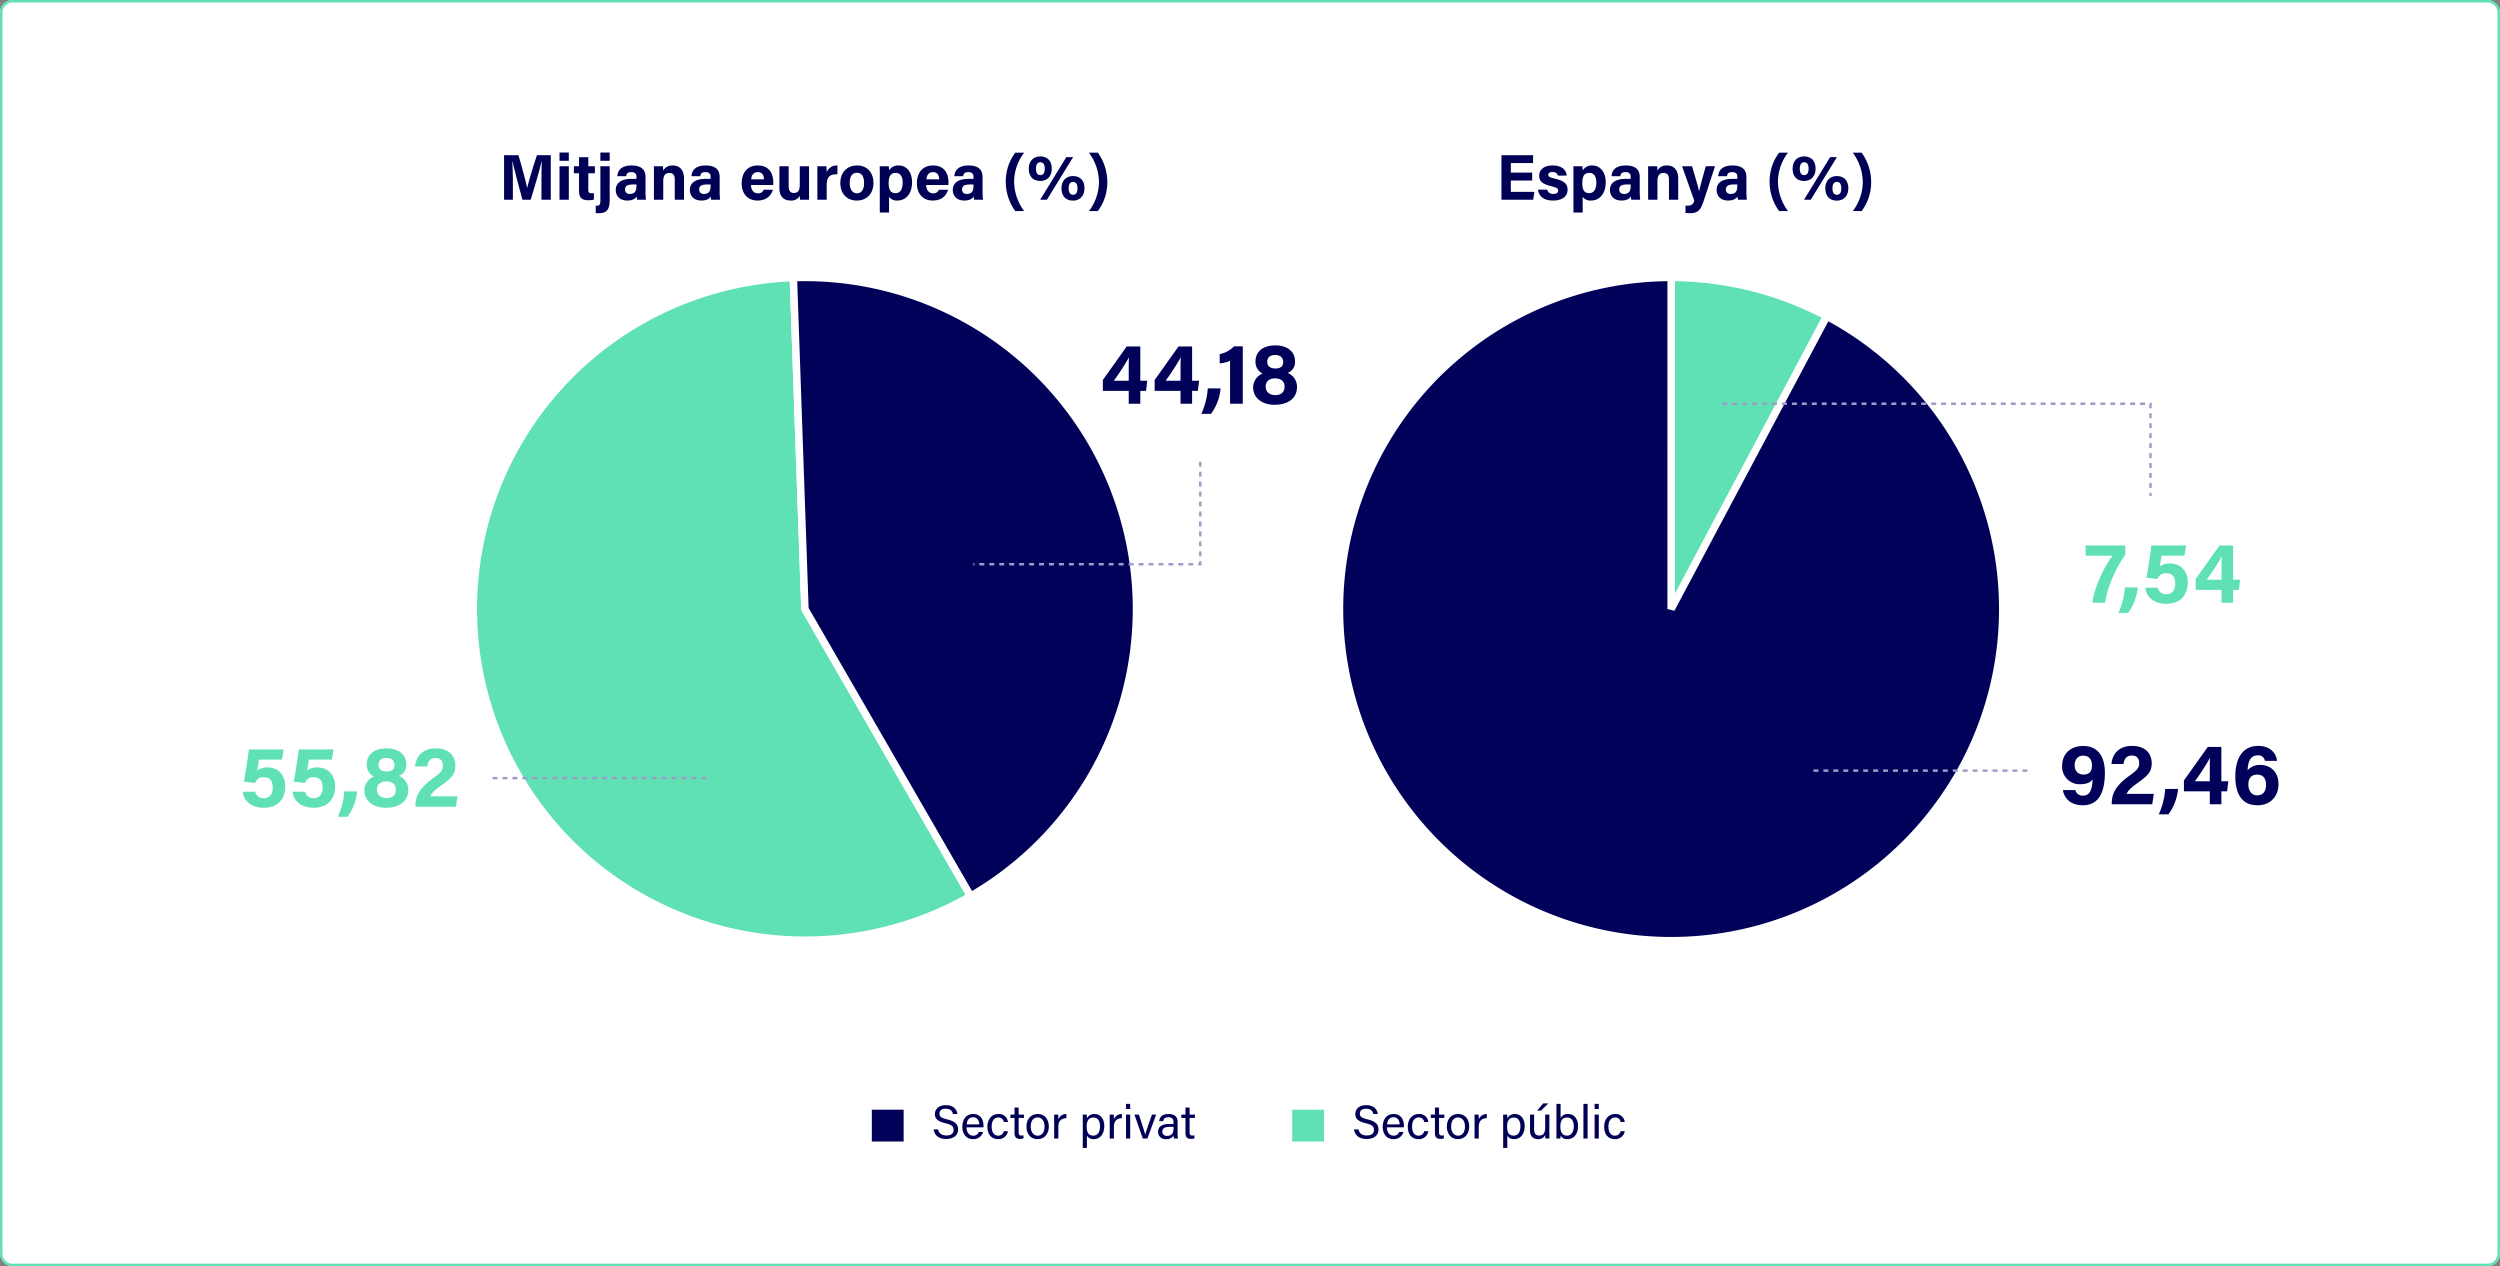
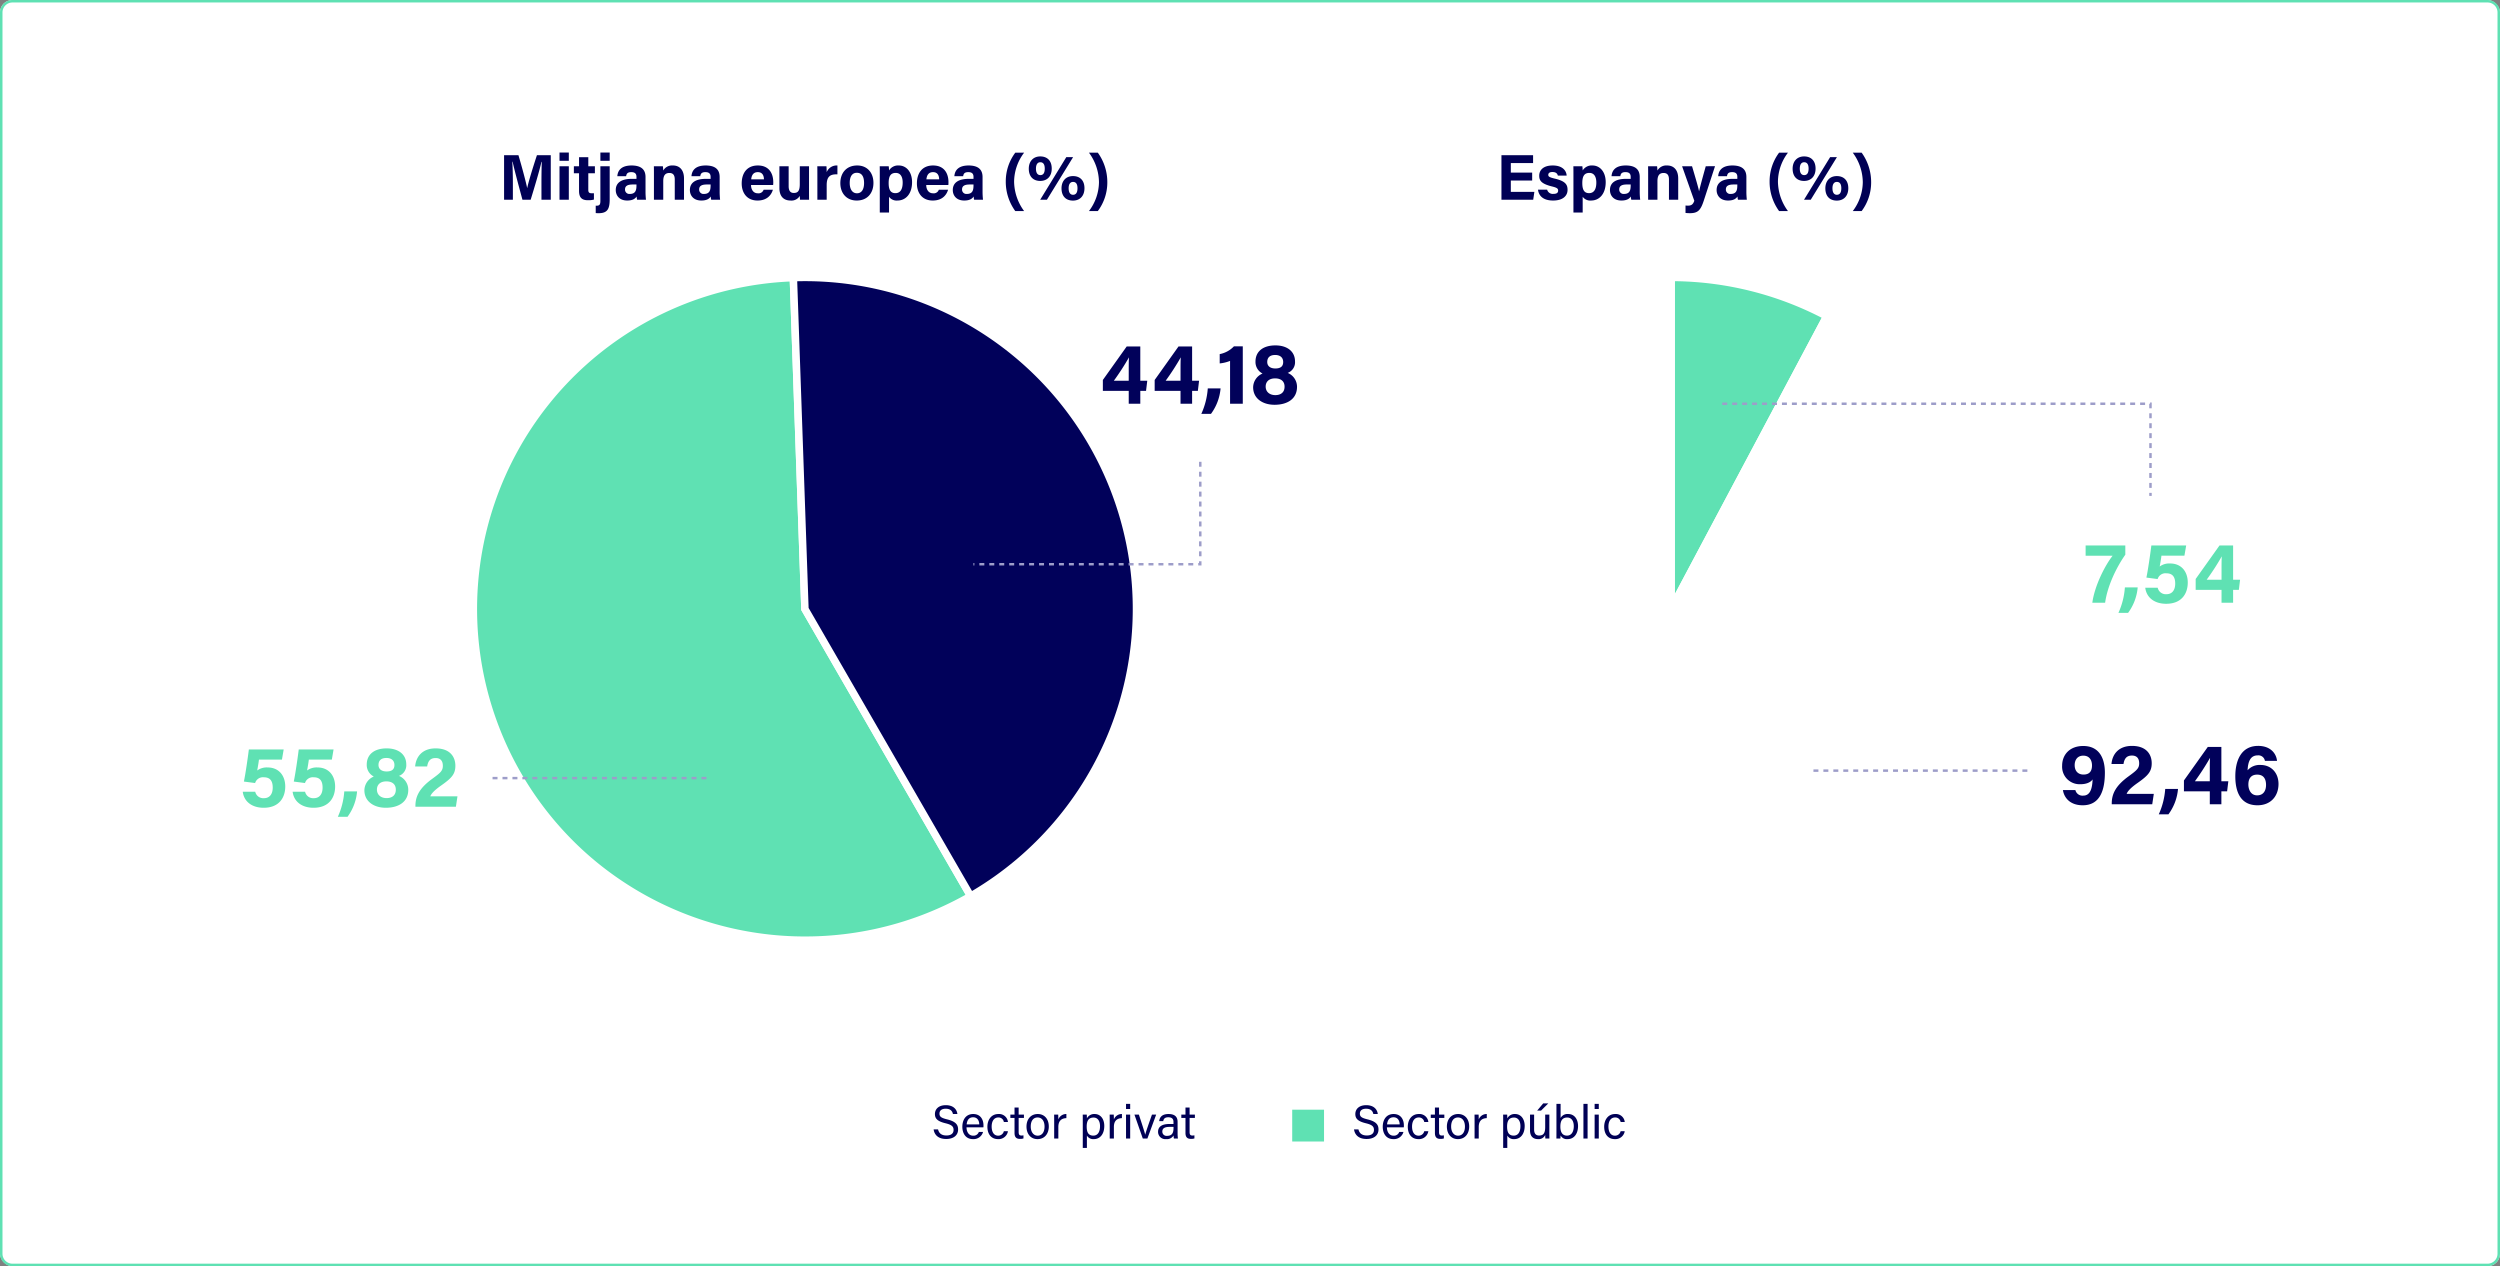
<svg xmlns="http://www.w3.org/2000/svg" width="1005" height="509" viewBox="0 0 1005 509">
  <rect x="0" y="0" width="1005" height="509" fill="#808080" stroke="none" />
  <g id="Grupo_5038" data-name="Grupo 5038" transform="translate(-458 -7044)">
    <g id="Grupo_5022" data-name="Grupo 5022">
      <rect id="Rectángulo_796" data-name="Rectángulo 796" width="1005" height="509" rx="5" transform="translate(458 7044)" fill="#fff" />
      <path id="Rectángulo_796_-_Contorno" data-name="Rectángulo 796 - Contorno" d="M5,1A4,4,0,0,0,1,5V504a4,4,0,0,0,4,4h995a4,4,0,0,0,4-4V5a4,4,0,0,0-4-4H5M5,0h995a5,5,0,0,1,5,5V504a5,5,0,0,1-5,5H5a5,5,0,0,1-5-5V5A5,5,0,0,1,5,0Z" transform="translate(458 7044)" fill="#5fe1b3" />
      <g id="Grupo_5009" data-name="Grupo 5009" transform="translate(-79.5 -4.698)">
        <path id="Trazado_41722" data-name="Trazado 41722" d="M-105.833,0h3.744V-17.914h-5.564c-1.508,4.576-3.458,10.868-3.9,13.208h-.026c-.546-2.652-2.106-8.528-3.51-13.208h-5.772V0h3.536V-6.422c0-3.068-.078-6.76-.234-8.866h.13C-116.649-11.7-114.8-4.914-113.477,0h3.3c1.716-5.616,3.51-11.57,4.342-15.236h.13c-.078,2.028-.13,5.46-.13,8.5Zm7.254,0h3.744V-13.468h-3.744Zm3.744-15.652V-18.98h-3.744v3.328Zm2.028,4.992h2.08v7.072c0,2.366.858,3.77,3.484,3.77a8.083,8.083,0,0,0,2.5-.26V-2.626c-.26.026-.624.026-.832.026-1.118,0-1.43-.39-1.43-1.4V-10.66h2.652v-2.808h-2.652v-3.64h-3.718v3.64h-2.08Zm10.66-2.808V.468c0,1.456-.338,1.924-1.534,1.924a1.483,1.483,0,0,1-.338-.026v2.99c.312.026.806.052,1.144.052,3.692,0,4.472-1.846,4.472-5.694V-13.468Zm3.744-2.184V-18.98h-3.744v3.328ZM-64-9.126c0-3.224-1.976-4.628-5.564-4.654-4.108,0-5.59,1.924-5.772,4.316H-71.8c.156-.988.52-1.638,2.08-1.638,1.742,0,2.08.936,2.08,1.9V-8.4h-1.924c-3.952,0-6.4,1.43-6.4,4.5,0,2.08,1.352,4.212,4.6,4.212,2.392,0,3.3-.884,3.8-1.638A5.269,5.269,0,0,0-67.379,0h3.562A29.973,29.973,0,0,1-64-3.484Zm-3.64,3.354c0,1.768-.286,3.432-2.652,3.432a1.737,1.737,0,0,1-1.95-1.794c0-1.3.832-2,3.094-2h1.508ZM-60.619,0h3.744V-7.488c0-2.392.884-3.276,2.47-3.276,1.664,0,2.158,1.092,2.158,2.626V0h3.718V-8.554c0-3.38-1.742-5.226-4.446-5.226a4.1,4.1,0,0,0-3.9,2.028c-.026-.416-.078-1.352-.156-1.716h-3.614c.026,1.014.026,2.262.026,3.406ZM-34.2-9.126c0-3.224-1.976-4.628-5.564-4.654-4.108,0-5.59,1.924-5.772,4.316H-42c.156-.988.52-1.638,2.08-1.638,1.742,0,2.08.936,2.08,1.9V-8.4h-1.924c-3.952,0-6.4,1.43-6.4,4.5,0,2.08,1.352,4.212,4.6,4.212,2.392,0,3.3-.884,3.8-1.638A5.269,5.269,0,0,0-37.583,0h3.562A29.973,29.973,0,0,1-34.2-3.484Zm-3.64,3.354c0,1.768-.286,3.432-2.652,3.432a1.737,1.737,0,0,1-1.95-1.794c0-1.3.832-2,3.094-2h1.508ZM-12.7-5.928a7.869,7.869,0,0,0,.052-1.144c0-3.354-1.586-6.708-6.188-6.708-4.342,0-6.5,3.016-6.5,7.254,0,3.536,1.924,6.838,6.37,6.838,4.212,0,5.694-2.7,6.162-4.342h-3.718A2.152,2.152,0,0,1-18.889-2.6c-1.846,0-2.7-1.638-2.7-3.328Zm-8.814-2.288c.156-1.664.884-2.886,2.652-2.886,1.82,0,2.444,1.326,2.47,2.886ZM1.729-13.468H-1.989v7.176c0,2.652-.7,3.562-2.392,3.562-1.612,0-2.08-1.222-2.08-2.7v-8.034h-3.718V-4.68c0,3.328,1.742,4.992,4.472,4.992A3.847,3.847,0,0,0-1.989-1.56c.026.468.052,1.2.1,1.56h3.64c-.026-1.2-.026-2.626-.026-3.9ZM5.083,0H8.827V-5.876c0-3.692,1.612-4.42,4.316-4.342V-13.78A4.337,4.337,0,0,0,8.827-11.1c0-.728-.052-2.054-.1-2.366H5.057c.026,1.144.026,2.314.026,3.666ZM21.1-13.78c-4.264,0-6.786,2.938-6.786,7.1,0,4,2.444,6.994,6.6,6.994,4.264,0,6.708-2.99,6.708-7.072C27.625-10.972,25.051-13.78,21.1-13.78Zm-.156,2.938c1.872,0,2.912,1.326,2.912,4.134C23.855-4.134,22.841-2.6,21-2.6c-1.794,0-2.912-1.534-2.912-4.134C18.083-9.568,19.227-10.842,20.943-10.842ZM33.891,5.148V-1.2A3.762,3.762,0,0,0,37.3.312c3.25,0,5.85-2.626,5.85-7.384,0-4.16-2.314-6.708-5.356-6.708a4.235,4.235,0,0,0-3.9,2,15.455,15.455,0,0,0-.13-1.69H30.147c.026,1.092.026,2.158.026,3.25V5.148ZM39.377-6.916c0,2.73-.962,4.264-2.938,4.264-2,0-2.7-1.482-2.7-4.056,0-2.7.754-4.082,2.86-4.082C38.389-10.79,39.377-9.386,39.377-6.916Zm18.356.988a7.87,7.87,0,0,0,.052-1.144c0-3.354-1.586-6.708-6.188-6.708-4.342,0-6.5,3.016-6.5,7.254,0,3.536,1.924,6.838,6.37,6.838,4.212,0,5.694-2.7,6.162-4.342H53.911A2.152,2.152,0,0,1,51.545-2.6c-1.846,0-2.7-1.638-2.7-3.328ZM48.919-8.216c.156-1.664.884-2.886,2.652-2.886,1.82,0,2.444,1.326,2.47,2.886Zm22.568-.91c0-3.224-1.976-4.628-5.564-4.654-4.108,0-5.59,1.924-5.772,4.316h3.536c.156-.988.52-1.638,2.08-1.638,1.742,0,2.08.936,2.08,1.9V-8.4H65.923c-3.952,0-6.4,1.43-6.4,4.5,0,2.08,1.352,4.212,4.6,4.212,2.392,0,3.3-.884,3.8-1.638A5.269,5.269,0,0,0,68.107,0h3.562a29.972,29.972,0,0,1-.182-3.484Zm-3.64,3.354c0,1.768-.286,3.432-2.652,3.432a1.737,1.737,0,0,1-1.95-1.794c0-1.3.832-2,3.094-2h1.508Zm16.8-13.156A19.222,19.222,0,0,0,80.821-7.384,20.015,20.015,0,0,0,84.643,4.55H88.2a20.267,20.267,0,0,1-4.03-11.908,19.555,19.555,0,0,1,4.03-11.57ZM94.7-17.42c-2.99,0-4.628,2.158-4.628,4.914,0,3.25,1.846,4.94,4.6,4.94,2.938,0,4.628-2.028,4.628-4.94C99.307-15.756,97.409-17.42,94.7-17.42Zm0,2.34c1.066,0,1.794.7,1.794,2.574,0,1.794-.65,2.6-1.768,2.6-1.144,0-1.768-.91-1.768-2.6C92.963-14.248,93.639-15.08,94.7-15.08ZM97.357,0l10.53-17.134h-2.73L94.653,0Zm10.5-9.516c-3.016,0-4.628,2.158-4.628,4.914,0,3.224,1.82,4.94,4.6,4.94,2.938,0,4.628-2.028,4.628-4.966C112.463-7.852,110.565-9.516,107.861-9.516Zm0,2.34c1.066,0,1.794.7,1.794,2.548C109.655-2.834,109-2,107.861-2s-1.768-.936-1.768-2.626C106.093-6.344,106.795-7.176,107.861-7.176ZM117.819,4.55a19.222,19.222,0,0,0,3.822-11.544,20.192,20.192,0,0,0-3.822-11.934h-3.562a20.267,20.267,0,0,1,4.03,11.908,19.555,19.555,0,0,1-4.03,11.57Z" transform="translate(861 7129)" fill="#005" />
        <path id="Trazado_41723" data-name="Trazado 41723" d="M-61.568-10.92h-8.58v-3.822H-61.2v-3.172H-73.918V0h12.766l.468-3.172h-9.464v-4.55h8.58Zm2.34,6.864c.312,2.392,1.976,4.368,6.084,4.368,4.082,0,5.8-2.028,5.8-4.264,0-1.976-.65-3.51-5.148-4.55-2.184-.52-2.6-.832-2.6-1.508,0-.6.416-1.144,1.638-1.144,1.742,0,2.08.936,2.21,1.43h3.536c-.1-1.82-1.508-4.056-5.59-4.056-4.056,0-5.434,2.106-5.434,4.082,0,1.9.7,3.25,5.1,4.342,1.924.468,2.5.806,2.5,1.664,0,.832-.494,1.326-1.872,1.326a2.334,2.334,0,0,1-2.548-1.69Zm17.966,9.2V-1.2A3.762,3.762,0,0,0-37.856.312c3.25,0,5.85-2.626,5.85-7.384,0-4.16-2.314-6.708-5.356-6.708a4.235,4.235,0,0,0-3.9,2,15.455,15.455,0,0,0-.13-1.69h-3.614c.026,1.092.026,2.158.026,3.25V5.148Zm5.486-12.064c0,2.73-.962,4.264-2.938,4.264-2,0-2.7-1.482-2.7-4.056,0-2.7.754-4.082,2.86-4.082C-36.764-10.79-35.776-9.386-35.776-6.916Zm17.446-2.21c0-3.224-1.976-4.628-5.564-4.654-4.108,0-5.59,1.924-5.772,4.316h3.536c.156-.988.52-1.638,2.08-1.638,1.742,0,2.08.936,2.08,1.9V-8.4h-1.924c-3.952,0-6.4,1.43-6.4,4.5,0,2.08,1.352,4.212,4.6,4.212,2.392,0,3.3-.884,3.8-1.638A5.269,5.269,0,0,0-21.71,0h3.562a29.973,29.973,0,0,1-.182-3.484Zm-3.64,3.354c0,1.768-.286,3.432-2.652,3.432a1.737,1.737,0,0,1-1.95-1.794c0-1.3.832-2,3.094-2h1.508ZM-14.95,0h3.744V-7.488c0-2.392.884-3.276,2.47-3.276,1.664,0,2.158,1.092,2.158,2.626V0H-2.86V-8.554c0-3.38-1.742-5.226-4.446-5.226a4.1,4.1,0,0,0-3.9,2.028c-.026-.416-.078-1.352-.156-1.716h-3.614c.026,1.014.026,2.262.026,3.406ZM-1.3-13.468,3.614.416c-.52,1.482-1.2,1.95-2.574,1.95-.312,0-.7-.026-.962-.052V5.3a16.823,16.823,0,0,0,1.742.1c3.224,0,4.316-1.144,5.59-5.018l4.524-13.858H8.216C6.63-7.8,5.824-4.784,5.538-3.432H5.512C5.3-4.68,4.082-8.814,2.7-13.468ZM24.544-9.126c0-3.224-1.976-4.628-5.564-4.654-4.108,0-5.59,1.924-5.772,4.316h3.536c.156-.988.52-1.638,2.08-1.638,1.742,0,2.08.936,2.08,1.9V-8.4H18.98c-3.952,0-6.4,1.43-6.4,4.5,0,2.08,1.352,4.212,4.6,4.212,2.392,0,3.3-.884,3.8-1.638A5.269,5.269,0,0,0,21.164,0h3.562a29.973,29.973,0,0,1-.182-3.484ZM20.9-5.772C20.9-4,20.618-2.34,18.252-2.34A1.737,1.737,0,0,1,16.3-4.134c0-1.3.832-2,3.094-2H20.9ZM37.7-18.928A19.222,19.222,0,0,0,33.878-7.384,20.015,20.015,0,0,0,37.7,4.55h3.562a20.267,20.267,0,0,1-4.03-11.908,19.555,19.555,0,0,1,4.03-11.57ZM47.762-17.42c-2.99,0-4.628,2.158-4.628,4.914,0,3.25,1.846,4.94,4.6,4.94,2.938,0,4.628-2.028,4.628-4.94C52.364-15.756,50.466-17.42,47.762-17.42Zm0,2.34c1.066,0,1.794.7,1.794,2.574,0,1.794-.65,2.6-1.768,2.6-1.144,0-1.768-.91-1.768-2.6C46.02-14.248,46.7-15.08,47.762-15.08ZM50.414,0l10.53-17.134h-2.73L47.71,0Zm10.5-9.516C57.9-9.516,56.29-7.358,56.29-4.6c0,3.224,1.82,4.94,4.6,4.94,2.938,0,4.628-2.028,4.628-4.966C65.52-7.852,63.622-9.516,60.918-9.516Zm0,2.34c1.066,0,1.794.7,1.794,2.548,0,1.794-.65,2.626-1.794,2.626S59.15-2.938,59.15-4.628C59.15-6.344,59.852-7.176,60.918-7.176ZM70.876,4.55A19.222,19.222,0,0,0,74.7-6.994a20.192,20.192,0,0,0-3.822-11.934H67.314A20.267,20.267,0,0,1,71.344-7.02a19.555,19.555,0,0,1-4.03,11.57Z" transform="translate(1215 7129)" fill="#005" />
        <g id="Grupo_5007" data-name="Grupo 5007" transform="translate(0.5)">
          <path id="Photoshop-55-57.89_" data-name="Photoshop-55-57.89%" d="M133.287,62.574H266.573A133.286,133.286,0,1,1,15.6,0Z" transform="translate(848.124 7146.795) rotate(60)" fill="#5fe1b3" />
          <path id="Photoshop-55-57.89_-_Contorno" data-name="Photoshop-55-57.89% - Contorno" d="M14.983-2.029l118.678,63.1H268.073v1.5A134.791,134.791,0,1,1,14.279-.7Zm250.081,66.1H132.913l-.33-.176L16.231,2.033A131.792,131.792,0,0,0,133.316,194.365a131.253,131.253,0,0,0,46.482-8.486A132.447,132.447,0,0,0,265.064,64.074Z" transform="translate(848.124 7146.795) rotate(60)" fill="#fff" />
          <path id="Illustrator-40-42.11_" data-name="Illustrator-40-42.11%" d="M117.684,133.3,0,70.724A133.286,133.286,0,0,1,250.97,133.3Z" transform="translate(917.175 7124.945) rotate(60)" fill="#01015a" />
-           <path id="Illustrator-40-42.11_-_Contorno" data-name="Illustrator-40-42.11% - Contorno" d="M252.47,134.8H117.31L-2.029,71.345l.7-1.324A134.776,134.776,0,0,1,252.47,133.3Zm-134.412-3h131.4A131.781,131.781,0,0,0,2.036,70.108Z" transform="translate(917.175 7124.945) rotate(60)" fill="#fff" />
+           <path id="Illustrator-40-42.11_-_Contorno" data-name="Illustrator-40-42.11% - Contorno" d="M252.47,134.8H117.31L-2.029,71.345A134.776,134.776,0,0,1,252.47,133.3Zm-134.412-3h131.4A131.781,131.781,0,0,0,2.036,70.108Z" transform="translate(917.175 7124.945) rotate(60)" fill="#fff" />
        </g>
        <g id="Grupo_5006" data-name="Grupo 5006" transform="translate(0.432)">
          <path id="Photoshop-8-8.00_" data-name="Photoshop-8-8.00%" d="M0,0H133.289a133.289,133.289,0,0,1-15.6,62.575Z" transform="translate(1208.867 7293.512) rotate(-90)" fill="#5fe1b3" />
          <path id="Photoshop-8-8.00_-_Contorno" data-name="Photoshop-8-8.00% - Contorno" d="M0-1.5H134.789V0a134.915,134.915,0,0,1-4,32.608A134.914,134.914,0,0,1,119.012,63.28l-.7,1.324L-.7,1.324Zm131.78,3H6.016L117.059,60.543A132.3,132.3,0,0,0,131.78,1.5Z" transform="translate(1208.867 7293.512) rotate(-90)" fill="#fff" />
-           <path id="Illustrator-92-92.00_" data-name="Illustrator-92-92.00%" d="M133.31,133.3,251,195.874A133.289,133.289,0,1,1,266.6,133.3Z" transform="translate(1075.568 7426.822) rotate(-90)" fill="#01015a" />
          <path id="Illustrator-92-92.00_-_Contorno" data-name="Illustrator-92-92.00% - Contorno" d="M133.2-1.5a135.868,135.868,0,0,1,41.027,6.352A134.678,134.678,0,0,1,268.1,133.3v1.5H139.326l113.7,60.455-.7,1.324A134.8,134.8,0,1,1,133.2-1.5ZM265.09,131.8a131.817,131.817,0,1,0-16.129,64.692L132.605,134.623l.7-2.824Z" transform="translate(1075.568 7426.822) rotate(-90)" fill="#fff" />
        </g>
        <g id="Grupo_5008" data-name="Grupo 5008" transform="translate(3.033 1)">
          <path id="Trazado_41823" data-name="Trazado 41823" d="M.779-3.686C1.064-1.653,2.489.171,5.814.171c3.23,0,4.807-1.672,4.807-3.8,0-1.71-.665-3.173-4.427-4.085-2.318-.57-3.059-1.064-3.059-2.3,0-1.254.893-1.976,2.508-1.976,1.938,0,2.66.969,2.907,2.128h1.786c-.19-1.729-1.482-3.553-4.636-3.553-2.945,0-4.389,1.6-4.389,3.572,0,1.862,1.083,2.926,4.2,3.686C8.151-5.529,8.8-4.788,8.8-3.458,8.8-2.2,7.98-1.235,5.928-1.235c-1.919,0-3-.855-3.363-2.451Zm20.026-.836c.019-.247.019-.494.019-.8,0-2.052-1.007-4.541-4.123-4.541-2.926,0-4.37,2.28-4.37,5.149,0,2.47,1.235,4.94,4.256,4.94A3.934,3.934,0,0,0,20.653-2.66H18.962a2.218,2.218,0,0,1-2.318,1.5c-1.634,0-2.622-1.406-2.641-3.363ZM14.06-5.681c.171-1.691.912-2.869,2.622-2.869,1.634,0,2.432,1.273,2.451,2.869ZM29.013-2.945a2.293,2.293,0,0,1-2.3,1.786c-1.672,0-2.6-1.463-2.6-3.667,0-2.185.969-3.648,2.66-3.648A2.134,2.134,0,0,1,29.013-6.65h1.653a3.584,3.584,0,0,0-3.857-3.211c-2.869,0-4.408,2.375-4.408,5.092,0,3.1,1.634,5,4.294,5a3.813,3.813,0,0,0,3.971-3.173Zm2.622-5.339h1.672v6.042c0,1.6.646,2.375,2.147,2.375A4.434,4.434,0,0,0,36.9-.038V-1.292a4.408,4.408,0,0,1-.836.076c-.874,0-1.1-.475-1.1-1.425V-8.284h2.128V-9.633H34.96v-2.85H33.307v2.85H31.635Zm11.02-1.577c-2.907,0-4.541,2.2-4.541,5.054,0,2.907,1.672,5.035,4.427,5.035,2.945,0,4.541-2.28,4.541-5.073C47.082-7.866,45.334-9.861,42.655-9.861Zm-.076,1.387c1.805,0,2.793,1.5,2.793,3.667,0,2.185-1.007,3.648-2.755,3.648-1.729,0-2.793-1.539-2.793-3.667C39.824-7.011,40.774-8.474,42.579-8.474ZM49.248,0H50.92V-4.674c0-2.432,1.254-3.477,3.23-3.534V-9.861a3.367,3.367,0,0,0-3.23,2.185c0-.931-.038-1.691-.057-1.957H49.229c0,.513.019,1.273.019,2.622ZM62.4,3.781V-1.2A2.927,2.927,0,0,0,65.208.228c2.337,0,4.18-1.843,4.18-5.3,0-2.926-1.615-4.788-3.838-4.788A3.315,3.315,0,0,0,62.4-8.113c0-.627-.019-1.2-.057-1.52H60.724c.019.741.019,1.558.019,2.356V3.781ZM67.678-5c0,2.375-.931,3.819-2.7,3.819-2.014,0-2.66-1.387-2.66-3.648,0-2.356.8-3.61,2.793-3.61C66.747-8.436,67.678-7.049,67.678-5Zm3.9,5h1.672V-4.674c0-2.432,1.254-3.477,3.23-3.534V-9.861a3.367,3.367,0,0,0-3.23,2.185c0-.931-.038-1.691-.057-1.957H71.554c0,.513.019,1.273.019,2.622Zm6.555,0H79.8V-9.633H78.128ZM79.8-11.875v-2.071H78.128v2.071Zm1.71,2.242L84.873,0h1.843L90.25-9.633H88.559c-1.444,4.123-2.47,7.011-2.7,8.075h-.019c-.3-1.2-1.254-4.142-2.546-8.075ZM98.857-6.707c0-2.185-1.311-3.154-3.667-3.154-2.774,0-3.591,1.52-3.724,2.85h1.615c.171-.741.456-1.539,2.052-1.539,1.805,0,2.071,1.026,2.071,1.881v.817H95.57c-2.869,0-4.56.988-4.56,3.135A2.918,2.918,0,0,0,94.259.228a3.069,3.069,0,0,0,2.983-1.482A4.969,4.969,0,0,0,97.394,0h1.6a14.946,14.946,0,0,1-.133-2.109ZM97.223-4.389c0,1.748-.3,3.306-2.622,3.306A1.69,1.69,0,0,1,92.72-2.812c0-1.349,1.026-1.881,2.945-1.881h1.558Zm3.135-3.9h1.672v6.042c0,1.6.646,2.375,2.147,2.375a4.434,4.434,0,0,0,1.444-.171V-1.292a4.408,4.408,0,0,1-.836.076c-.874,0-1.1-.475-1.1-1.425V-8.284h2.128V-9.633h-2.128v-2.85H102.03v2.85h-1.672Z" transform="translate(909 7505.396)" fill="#005" />
          <path id="Trazado_41824" data-name="Trazado 41824" d="M.779-3.686C1.064-1.653,2.489.171,5.814.171c3.23,0,4.807-1.672,4.807-3.8,0-1.71-.665-3.173-4.427-4.085-2.318-.57-3.059-1.064-3.059-2.3,0-1.254.893-1.976,2.508-1.976,1.938,0,2.66.969,2.907,2.128h1.786c-.19-1.729-1.482-3.553-4.636-3.553-2.945,0-4.389,1.6-4.389,3.572,0,1.862,1.083,2.926,4.2,3.686C8.151-5.529,8.8-4.788,8.8-3.458,8.8-2.2,7.98-1.235,5.928-1.235c-1.919,0-3-.855-3.363-2.451Zm20.026-.836c.019-.247.019-.494.019-.8,0-2.052-1.007-4.541-4.123-4.541-2.926,0-4.37,2.28-4.37,5.149,0,2.47,1.235,4.94,4.256,4.94A3.934,3.934,0,0,0,20.653-2.66H18.962a2.218,2.218,0,0,1-2.318,1.5c-1.634,0-2.622-1.406-2.641-3.363ZM14.06-5.681c.171-1.691.912-2.869,2.622-2.869,1.634,0,2.432,1.273,2.451,2.869ZM29.013-2.945a2.293,2.293,0,0,1-2.3,1.786c-1.672,0-2.6-1.463-2.6-3.667,0-2.185.969-3.648,2.66-3.648A2.134,2.134,0,0,1,29.013-6.65h1.653a3.584,3.584,0,0,0-3.857-3.211c-2.869,0-4.408,2.375-4.408,5.092,0,3.1,1.634,5,4.294,5a3.813,3.813,0,0,0,3.971-3.173Zm2.622-5.339h1.672v6.042c0,1.6.646,2.375,2.147,2.375A4.434,4.434,0,0,0,36.9-.038V-1.292a4.408,4.408,0,0,1-.836.076c-.874,0-1.1-.475-1.1-1.425V-8.284h2.128V-9.633H34.96v-2.85H33.307v2.85H31.635Zm11.02-1.577c-2.907,0-4.541,2.2-4.541,5.054,0,2.907,1.672,5.035,4.427,5.035,2.945,0,4.541-2.28,4.541-5.073C47.082-7.866,45.334-9.861,42.655-9.861Zm-.076,1.387c1.805,0,2.793,1.5,2.793,3.667,0,2.185-1.007,3.648-2.755,3.648-1.729,0-2.793-1.539-2.793-3.667C39.824-7.011,40.774-8.474,42.579-8.474ZM49.248,0H50.92V-4.674c0-2.432,1.254-3.477,3.23-3.534V-9.861a3.367,3.367,0,0,0-3.23,2.185c0-.931-.038-1.691-.057-1.957H49.229c0,.513.019,1.273.019,2.622ZM62.4,3.781V-1.2A2.927,2.927,0,0,0,65.208.228c2.337,0,4.18-1.843,4.18-5.3,0-2.926-1.615-4.788-3.838-4.788A3.315,3.315,0,0,0,62.4-8.113c0-.627-.019-1.2-.057-1.52H60.724c.019.741.019,1.558.019,2.356V3.781ZM67.678-5c0,2.375-.931,3.819-2.7,3.819-2.014,0-2.66-1.387-2.66-3.648,0-2.356.8-3.61,2.793-3.61C66.747-8.436,67.678-7.049,67.678-5ZM79.306-9.633H77.634v5.016c0,2.413-.684,3.4-2.451,3.4-1.6,0-2-1.178-2-2.432V-9.633H71.535v6.327c0,2.717,1.558,3.534,3.192,3.534a2.853,2.853,0,0,0,2.907-1.672c.019.608.038,1.2.076,1.444h1.615c0-.57-.019-1.862-.019-2.812Zm-2.47-4.5L74.4-11.229h1.558l2.926-2.907ZM82.156-3.23c0,1.064,0,2.147-.019,3.23h1.6a10.347,10.347,0,0,0,.076-1.273A2.809,2.809,0,0,0,86.64.228c2.717,0,4.2-2.318,4.2-5.244,0-2.85-1.52-4.845-3.952-4.845a3.138,3.138,0,0,0-3.059,1.6v-5.681H82.156Zm6.973-1.748c0,2.337-1.007,3.8-2.717,3.8-2.033,0-2.679-1.6-2.679-3.61,0-2.3.722-3.667,2.774-3.667C88.179-8.455,89.129-7.068,89.129-4.978ZM94.677,0V-13.946H93.005V0Zm2.831,0H99.18V-9.633H97.508ZM99.18-11.875v-2.071H97.508v2.071Zm8.778,8.93a2.293,2.293,0,0,1-2.3,1.786c-1.672,0-2.6-1.463-2.6-3.667,0-2.185.969-3.648,2.66-3.648a2.134,2.134,0,0,1,2.242,1.824h1.653a3.584,3.584,0,0,0-3.857-3.211c-2.869,0-4.408,2.375-4.408,5.092,0,3.1,1.634,5,4.294,5a3.813,3.813,0,0,0,3.971-3.173Z" transform="translate(1078 7505.396)" fill="#005" />
-           <rect id="Rectángulo_634" data-name="Rectángulo 634" width="12.792" height="12.792" transform="translate(884.936 7493.793)" fill="#01015a" />
          <rect id="Rectángulo_795" data-name="Rectángulo 795" width="12.792" height="12.792" transform="translate(1053.936 7493.793)" fill="#5fe1b3" />
        </g>
        <path id="Trazado_41727" data-name="Trazado 41727" d="M-31.08-23.03v4.13h10.85C-23.345-14.91-27.475-6.79-28.385,0h5.145c.91-6.685,4.48-14.14,8.12-19.32v-3.71ZM-14,4.06A20.144,20.144,0,0,0-10.15-6.16h-5.145a29.807,29.807,0,0,1-2.59,10.22ZM9.345-23.03h-14C-5.04-19.88-6.02-13.02-6.65-10.115l4.515.595A3.291,3.291,0,0,1,1.4-11.83c2.66,0,3.535,1.715,3.535,4.13,0,2.52-1.155,4.27-3.535,4.27A3.324,3.324,0,0,1-2.1-6.02H-7.105C-6.58-1.925-3.255.42,1.3.42c6.23,0,8.68-4.1,8.68-8.54,0-4.375-2.555-7.665-7.105-7.665A6.409,6.409,0,0,0-1.3-14.56c.175-.945.56-3.15.7-4.375h9.24ZM28.21,0V-5.18h2.31l.49-4.06h-2.8V-23.03H22.75L13.16-9.555V-5.18H23.555V0ZM23.555-9.24H17.57a100.6,100.6,0,0,0,6.09-9.415c-.1,1.435-.1,2.835-.1,5.32Z" transform="translate(1407 7291)" fill="#5fe1b3" />
        <path id="Trazado_41726" data-name="Trazado 41726" d="M-43.207-5.7C-42.787-2.87-40.582.42-35.227.42c7.245,0,8.89-6.65,8.89-13.125,0-5.67-2.2-10.71-8.715-10.71-5.355,0-8.47,3.43-8.47,7.945a7.024,7.024,0,0,0,7.455,7.42c2,0,3.85-.6,4.8-1.925-.14,2.555-.49,6.51-3.745,6.51A2.931,2.931,0,0,1-38.2-5.7Zm8.19-13.825c2.87,0,3.5,2.38,3.5,3.92,0,2.555-1.225,3.675-3.43,3.675-2.17,0-3.535-1.435-3.535-3.78C-38.482-17.85-37.327-19.53-35.017-19.53ZM-7.3,0l.63-4.165h-10.92c.385-1.05,1.54-2.38,4.375-4.375,4.235-2.975,5.705-4.585,5.705-7.945,0-3.43-2.03-6.965-7.945-6.965-5.32,0-7.91,3.325-8.225,7.28h4.83c.315-2,1.12-3.4,3.4-3.4,1.925,0,2.9,1.12,2.9,3.115,0,2.03-.98,2.835-4.235,5.215-5.005,3.64-6.79,6.9-6.79,10.92V0Zm6.51,4.06A20.144,20.144,0,0,0,3.063-6.16H-2.082A29.807,29.807,0,0,1-4.672,4.06ZM20.493,0V-5.18H22.8l.49-4.06h-2.8V-23.03h-5.46L5.442-9.555V-5.18h10.4V0ZM15.837-9.24H9.852a100.6,100.6,0,0,0,6.09-9.415c-.1,1.435-.1,2.835-.1,5.32Zm27.02-8.19c-.245-2.87-2.555-6.02-7.56-6.02-7.07,0-9.2,6.23-9.2,12.215,0,6.51,2.24,11.655,8.925,11.655,5.285,0,8.435-3.64,8.435-8.575,0-4.515-2.975-7.63-7.21-7.63a6.4,6.4,0,0,0-5.215,2.135c.14-3.115.945-5.985,4.025-5.985a2.641,2.641,0,0,1,2.94,2.205ZM34.878-3.57c-2.66,0-3.535-2.485-3.535-4.34,0-2.66,1.295-3.99,3.535-3.99,2.765,0,3.57,1.96,3.57,4.165C38.448-5.39,37.328-3.57,34.878-3.57Z" transform="translate(1410 7372)" fill="#01015a" />
        <path id="Trazado_41725" data-name="Trazado 41725" d="M-26.46-23.03h-14c-.385,3.15-1.365,10.01-2,12.915l4.515.595A3.291,3.291,0,0,1-34.4-11.83c2.66,0,3.535,1.715,3.535,4.13,0,2.52-1.155,4.27-3.535,4.27a3.324,3.324,0,0,1-3.5-2.59H-42.91c.525,4.095,3.85,6.44,8.4,6.44,6.23,0,8.68-4.1,8.68-8.54,0-4.375-2.555-7.665-7.105-7.665A6.409,6.409,0,0,0-37.1-14.56c.175-.945.56-3.15.7-4.375h9.24Zm20.055,0h-14c-.385,3.15-1.365,10.01-2,12.915l4.515.595a3.291,3.291,0,0,1,3.535-2.31c2.66,0,3.535,1.715,3.535,4.13,0,2.52-1.155,4.27-3.535,4.27a3.324,3.324,0,0,1-3.5-2.59h-5.005c.525,4.095,3.85,6.44,8.4,6.44,6.23,0,8.68-4.1,8.68-8.54,0-4.375-2.555-7.665-7.105-7.665a6.409,6.409,0,0,0-4.165,1.225c.175-.945.56-3.15.7-4.375H-7.1Zm5.6,27.09A20.144,20.144,0,0,0,3.045-6.16H-2.1A29.807,29.807,0,0,1-4.69,4.06ZM14.595.42c5.25,0,9.03-2.45,9.03-7.21a6.022,6.022,0,0,0-3.745-5.6,4.571,4.571,0,0,0,2.94-4.62c0-3.99-3.115-6.44-7.875-6.44-5.18,0-8.015,2.59-8.015,6.51a5.192,5.192,0,0,0,2.835,4.8,6.119,6.119,0,0,0-3.78,5.53C5.985-2.065,9.87.42,14.595.42Zm.315-3.885c-2.345,0-3.885-1.365-3.885-3.43,0-1.925,1.3-3.29,3.78-3.29,2.24,0,3.815,1.05,3.815,3.325C18.62-4.515,17.045-3.465,14.91-3.465ZM14.84-19.6c2.065,0,3.22,1.085,3.22,2.835,0,1.82-1.12,2.59-3.15,2.59-2.135,0-3.255-1.05-3.255-2.59C11.655-18.585,12.74-19.6,14.84-19.6ZM42.77,0l.63-4.165H32.48c.385-1.05,1.54-2.38,4.375-4.375,4.235-2.975,5.705-4.585,5.705-7.945,0-3.43-2.03-6.965-7.945-6.965-5.32,0-7.91,3.325-8.225,7.28h4.83c.315-2,1.12-3.4,3.4-3.4,1.925,0,2.905,1.12,2.905,3.115,0,2.03-.98,2.835-4.235,5.215C28.28-7.6,26.5-4.34,26.5-.315V0Z" transform="translate(678 7373)" fill="#5fe1b3" />
        <path id="Trazado_41724" data-name="Trazado 41724" d="M-24.1,0V-5.18h2.31l.49-4.06h-2.8V-23.03h-5.46l-9.59,13.475V-5.18h10.4V0Zm-4.655-9.24h-5.985a100.6,100.6,0,0,0,6.09-9.415c-.1,1.435-.1,2.835-.1,5.32ZM-3.272,0V-5.18h2.31l.49-4.06h-2.8V-23.03h-5.46l-9.59,13.475V-5.18H-7.928V0ZM-7.928-9.24h-5.985a100.6,100.6,0,0,0,6.09-9.415c-.1,1.435-.1,2.835-.1,5.32ZM4.322,4.06A20.144,20.144,0,0,0,8.172-6.16H3.027A29.807,29.807,0,0,1,.437,4.06ZM17.1,0V-23.065h-3.57A10.616,10.616,0,0,1,7.822-19.95v3.745a15.431,15.431,0,0,0,4.165-1.015V0ZM29.872.42c5.25,0,9.03-2.45,9.03-7.21a6.022,6.022,0,0,0-3.745-5.6,4.571,4.571,0,0,0,2.94-4.62c0-3.99-3.115-6.44-7.875-6.44-5.18,0-8.015,2.59-8.015,6.51a5.192,5.192,0,0,0,2.835,4.8,6.119,6.119,0,0,0-3.78,5.53C21.262-2.065,25.147.42,29.872.42Zm.315-3.885C27.842-3.465,26.3-4.83,26.3-6.9c0-1.925,1.3-3.29,3.78-3.29,2.24,0,3.815,1.05,3.815,3.325C33.9-4.515,32.322-3.465,30.188-3.465ZM30.118-19.6c2.065,0,3.22,1.085,3.22,2.835,0,1.82-1.12,2.59-3.15,2.59-2.135,0-3.255-1.05-3.255-2.59C26.932-18.585,28.017-19.6,30.118-19.6Z" transform="translate(1020 7211)" fill="#01015a" />
        <path id="Trazado_41597" data-name="Trazado 41597" d="M14852.494,11586.055h-1v-1.225h1Zm0-3.225h-1v-2h1Zm0-4h-1v-2h1Zm0-4h-1v-2h1Zm0-4h-1v-2h1Zm0-4h-1v-2h1Zm0-4h-1v-2h1Zm0-4h-1v-2h1Zm0-4h-1v-2h1Zm0-4h-1V11549h.33v-.5h.67Zm-2.67-1.33h-2v-1h2Zm-4,0h-2v-1h2Zm-4,0h-2v-1h2Zm-4,0h-2v-1h2Zm-4,0h-2v-1h2Zm-4,0h-2v-1h2Zm-4,0h-2v-1h2Zm-4,0h-2v-1h2Zm-4,0h-2v-1h2Zm-4,0h-2v-1h2Zm-4,0h-2v-1h2Zm-4,0h-2v-1h2Zm-4,0h-2v-1h2Zm-4,0h-2v-1h2Zm-4,0h-2v-1h2Zm-4,0h-2v-1h2Zm-4,0h-2v-1h2Zm-4,0h-2v-1h2Zm-4,0h-2v-1h2Zm-4,0h-2v-1h2Zm-4,0h-2v-1h2Zm-4,0h-2v-1h2Zm-4,0h-2v-1h2Zm-4,0h-2v-1h2Zm-4,0h-2v-1h2Zm-4,0h-2v-1h2Zm-4,0h-2v-1h2Zm-4,0h-2v-1h2Zm-4,0h-2v-1h2Zm-4,0h-2v-1h2Zm-4,0h-2v-1h2Zm-4,0h-2v-1h2Zm-4,0h-2v-1h2Zm-4,0h-2v-1h2Zm-4,0h-2v-1h2Zm-4,0h-2v-1h2Zm-4,0h-2v-1h2Zm-4,0h-2v-1h2Zm-4,0h-2v-1h2Zm-4,0h-2v-1h2Zm-4,0h-2v-1h2Zm-4,0h-2v-1h2Zm-4,0h-2v-1h2Z" transform="translate(-13450 -4338)" fill="#9d9dc9" />
        <path id="Línea_49" data-name="Línea 49" d="M88,.5H86v-1h2Zm-4,0H82v-1h2Zm-4,0H78v-1h2Zm-4,0H74v-1h2Zm-4,0H70v-1h2Zm-4,0H66v-1h2Zm-4,0H62v-1h2Zm-4,0H58v-1h2Zm-4,0H54v-1h2Zm-4,0H50v-1h2Zm-4,0H46v-1h2Zm-4,0H42v-1h2Zm-4,0H38v-1h2Zm-4,0H34v-1h2Zm-4,0H30v-1h2Zm-4,0H26v-1h2Zm-4,0H22v-1h2Zm-4,0H18v-1h2Zm-4,0H14v-1h2Zm-4,0H10v-1h2ZM8,.5H6v-1H8ZM4,.5H2v-1H4Z" transform="translate(1264.5 7358.5)" fill="#9d9dc9" />
        <path id="Línea_50" data-name="Línea 50" d="M88,.5H86v-1h2Zm-4,0H82v-1h2Zm-4,0H78v-1h2Zm-4,0H74v-1h2Zm-4,0H70v-1h2Zm-4,0H66v-1h2Zm-4,0H62v-1h2Zm-4,0H58v-1h2Zm-4,0H54v-1h2Zm-4,0H50v-1h2Zm-4,0H46v-1h2Zm-4,0H42v-1h2Zm-4,0H38v-1h2Zm-4,0H34v-1h2Zm-4,0H30v-1h2Zm-4,0H26v-1h2Zm-4,0H22v-1h2Zm-4,0H18v-1h2Zm-4,0H14v-1h2Zm-4,0H10v-1h2ZM8,.5H6v-1H8ZM4,.5H2v-1H4Z" transform="translate(733.5 7361.5)" fill="#9d9dc9" />
        <path id="Trazado_41598" data-name="Trazado 41598" d="M14470.5,11614.02h-1.307v-1h.307v-.693h1Zm-3.307,0h-2v-1h2Zm-4,0h-2v-1h2Zm-4,0h-2v-1h2Zm-4,0h-2v-1h2Zm-4,0h-2v-1h2Zm-4,0h-2v-1h2Zm-4,0h-2v-1h2Zm-4,0h-2v-1h2Zm-4,0h-2v-1h2Zm-4,0h-2v-1h2Zm-4,0h-2v-1h2Zm-4,0h-2v-1h2Zm-4,0h-2v-1h2Zm-4,0h-2v-1h2Zm-4,0h-2v-1h2Zm-4,0h-2v-1h2Zm-4,0h-2v-1h2Zm-4,0h-2v-1h2Zm-4,0h-2v-1h2Zm-4,0h-2v-1h2Zm-4,0h-2v-1h2Zm-4,0h-2v-1h2Zm-4,0h-.4v-1h.4Zm91.307-3.693h-1v-2h1Zm0-4h-1v-2h1Zm0-4h-1v-2h1Zm0-4h-1v-2h1Zm0-4h-1v-2h1Zm0-4h-1v-2h1Zm0-4h-1v-2h1Zm0-4h-1v-2h1Zm0-4h-1v-2h1Zm0-4h-1v-2h1Z" transform="translate(-13450 -4338)" fill="#9d9dc9" />
      </g>
    </g>
  </g>
</svg>